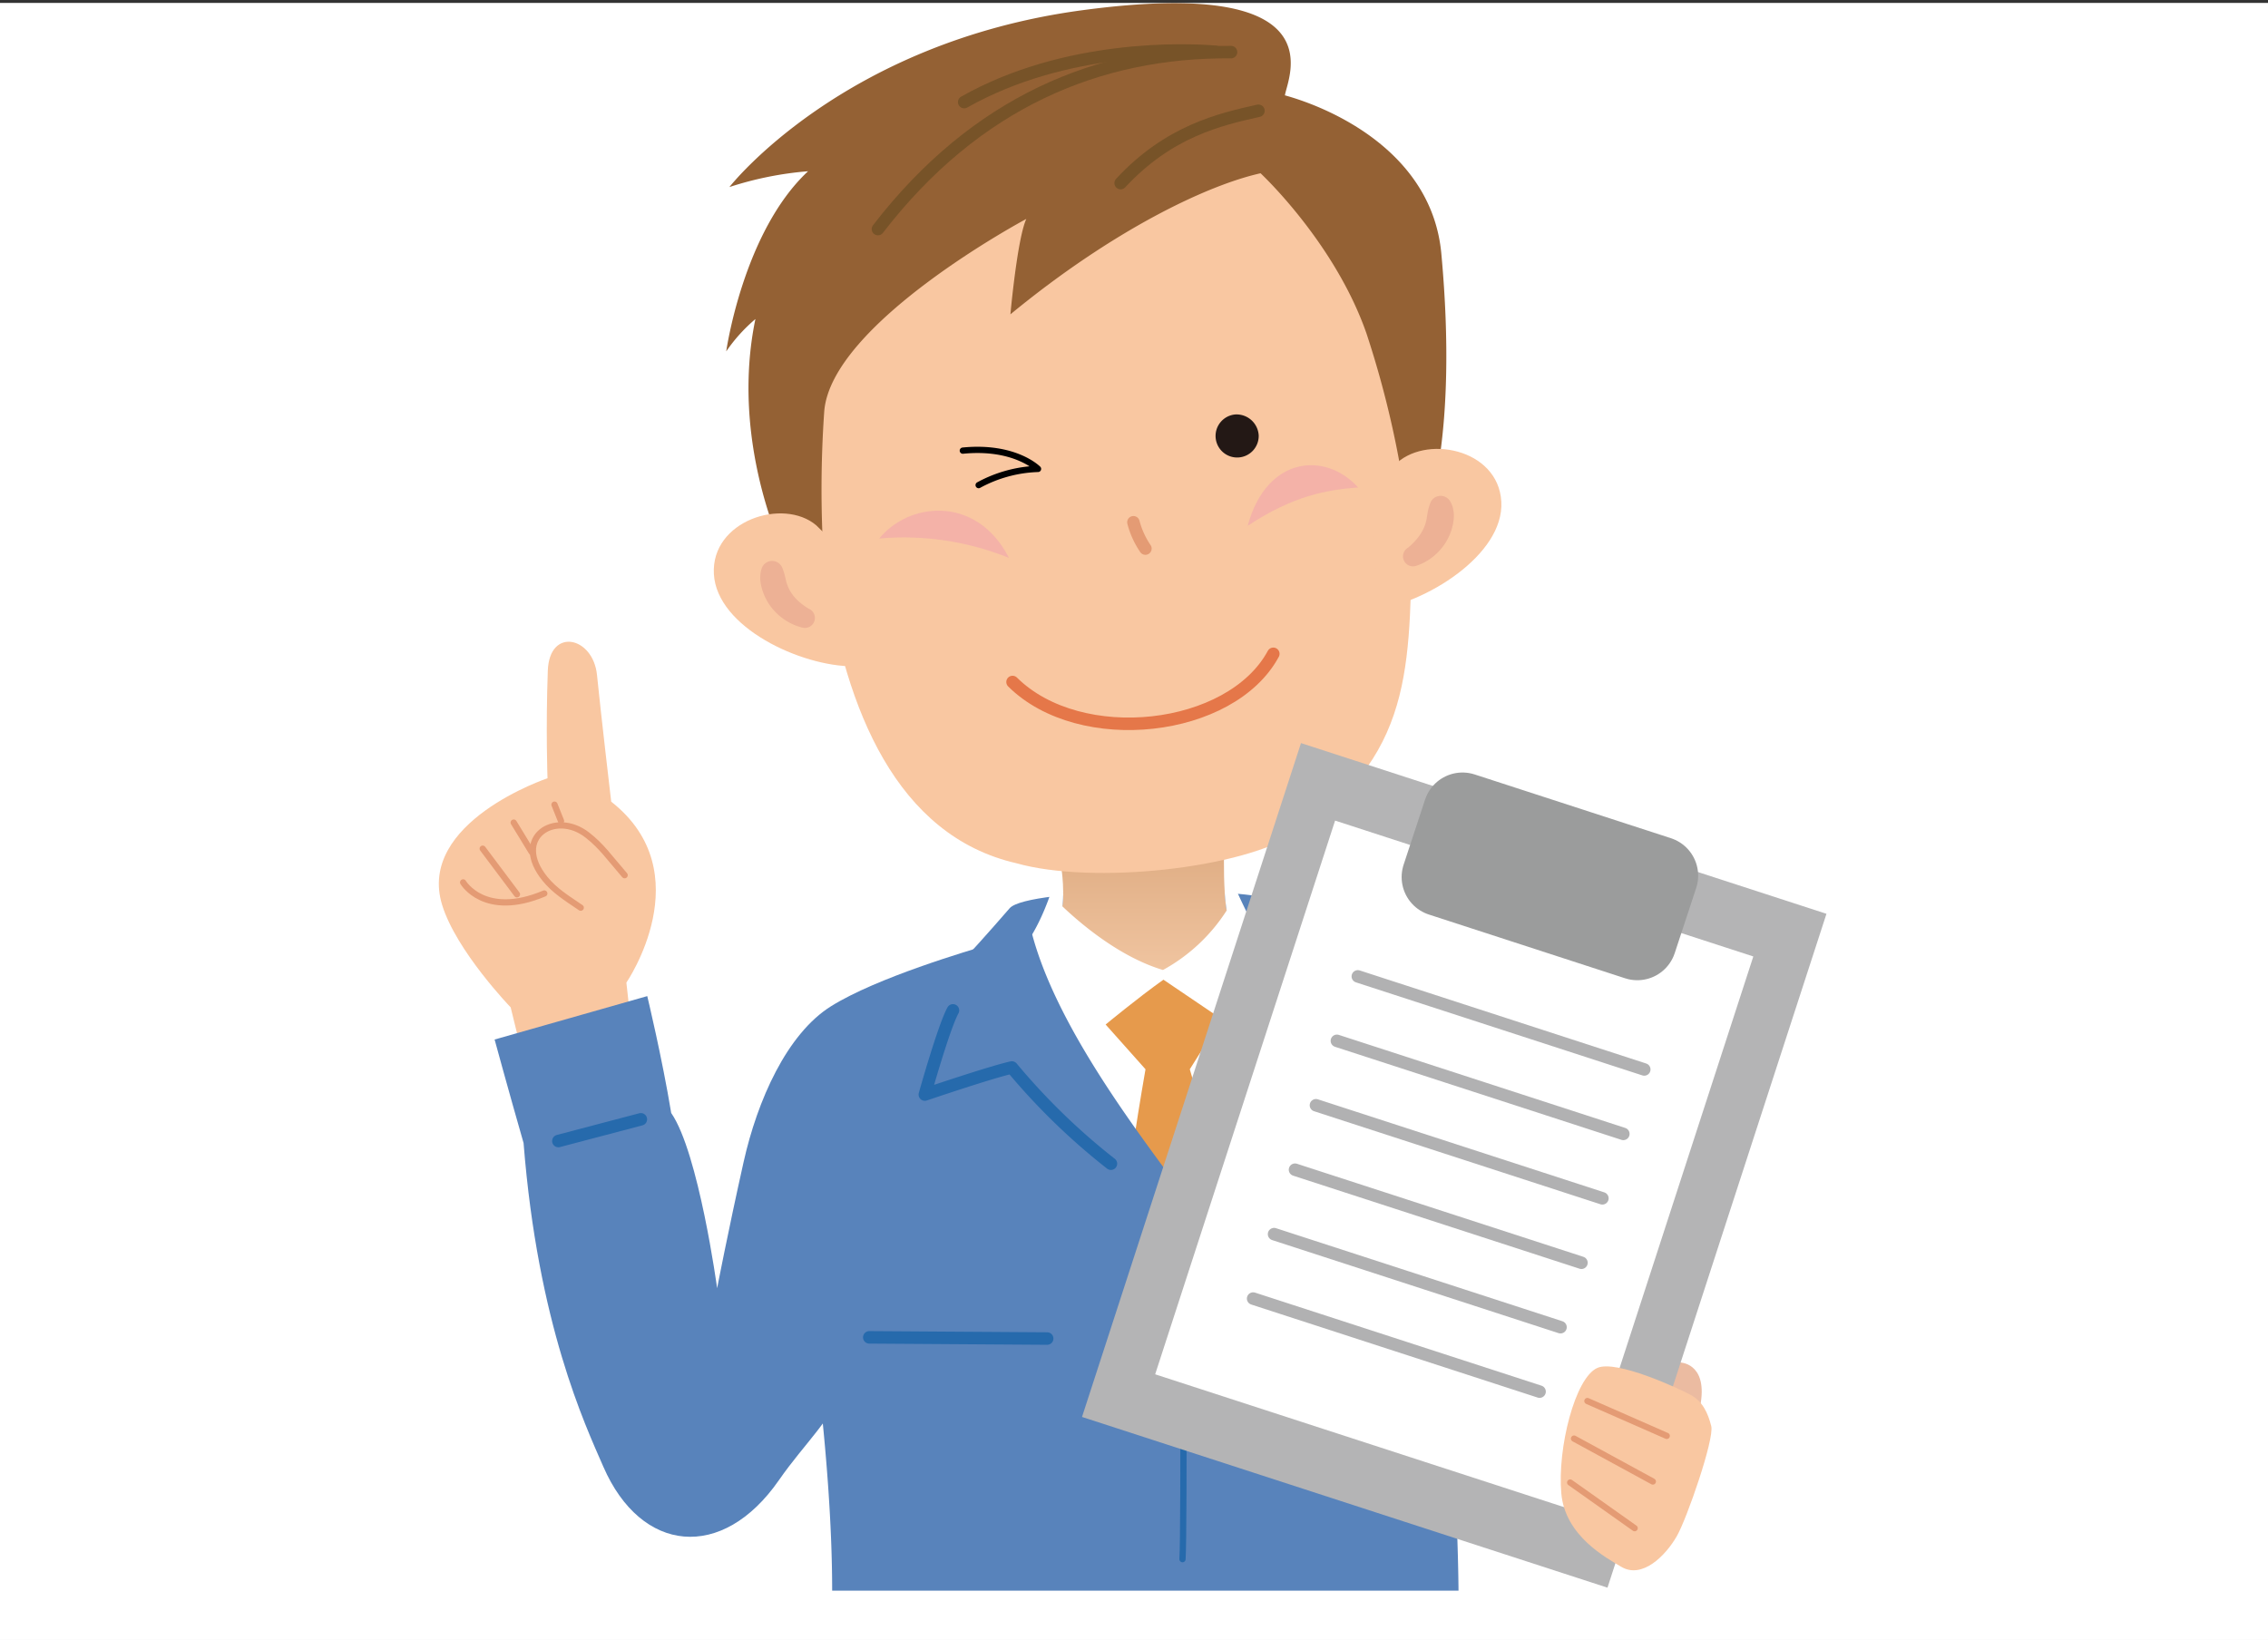
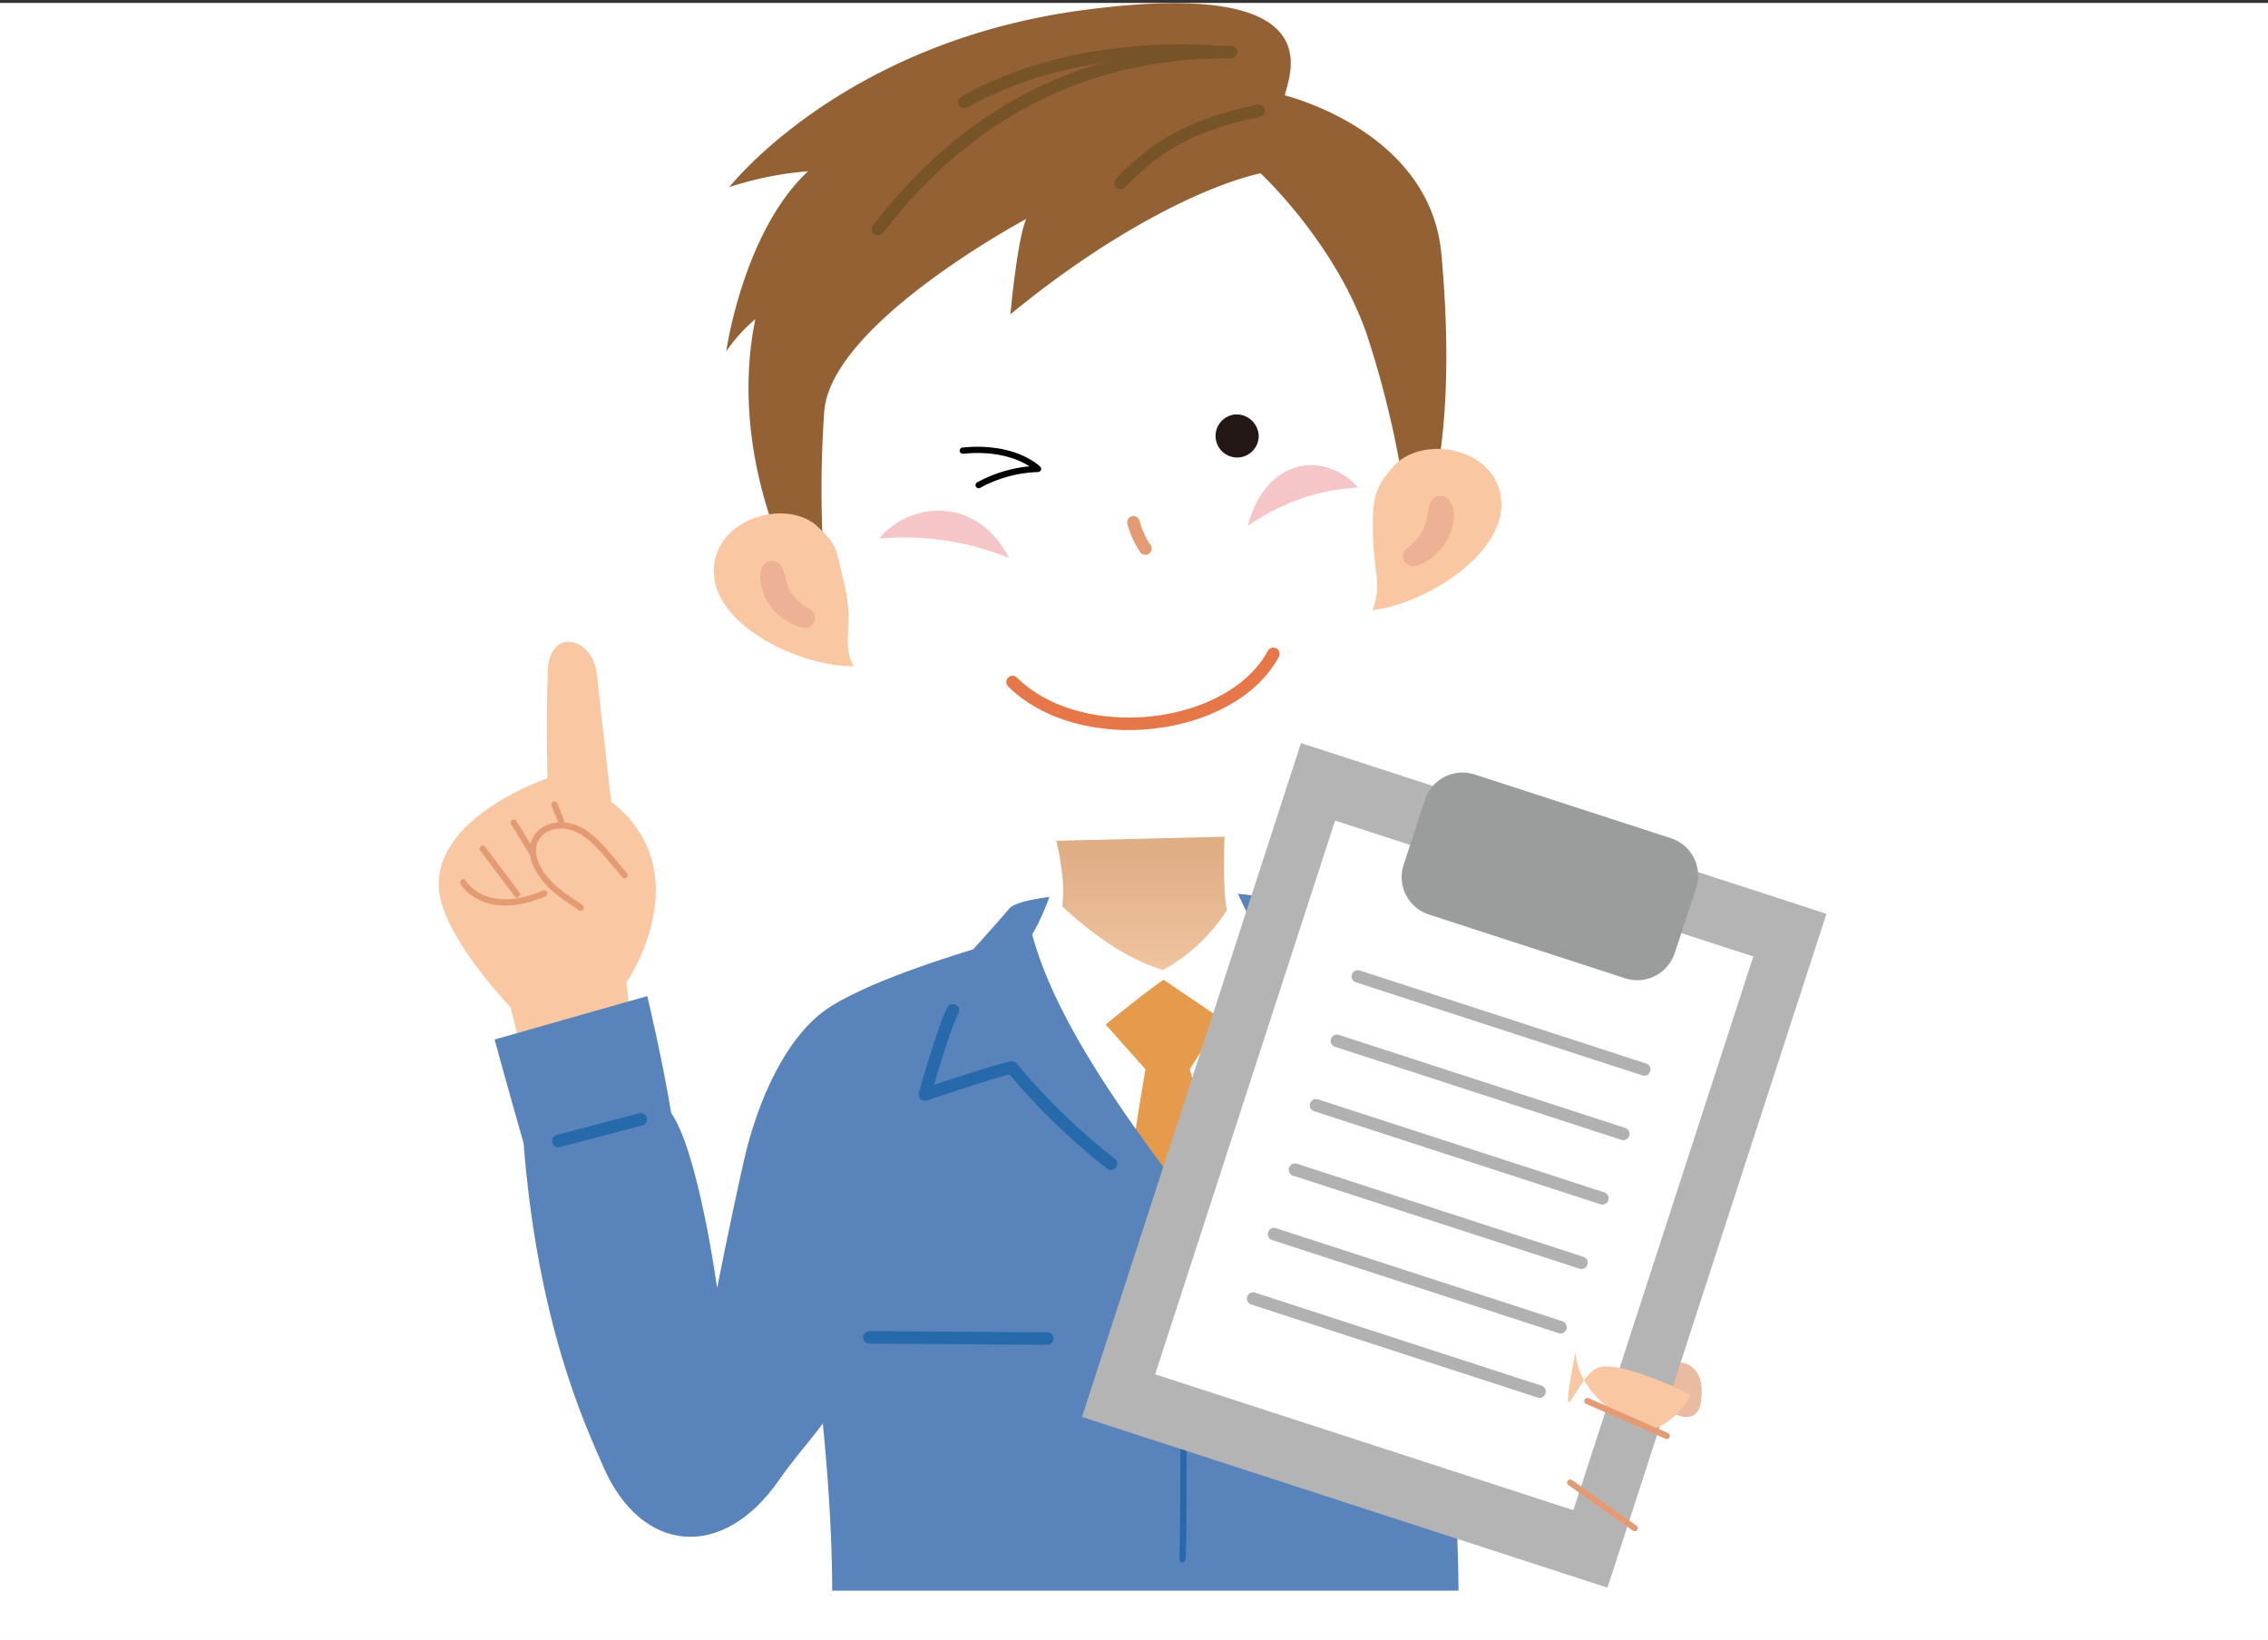
<svg xmlns="http://www.w3.org/2000/svg" width="363" height="262.503" viewBox="0 0 363 262.503">
  <rect x="0" y="0" width="363" height="262.503" fill="#333333" stroke="none" />
  <defs>
    <linearGradient id="linear-gradient" x1="0.5" y1="0.064" x2="0.5" y2="0.525" gradientUnits="objectBoundingBox">
      <stop offset="0" stop-color="#e0ae85" />
      <stop offset="1" stop-color="#f1c6a2" />
    </linearGradient>
  </defs>
  <g id="policy2_illusttecsture" transform="translate(-763 -2545.497)">
    <g id="長方形_171" data-name="長方形 171" transform="translate(763 2546)" fill="#fff" stroke="#fff" stroke-width="1">
      <rect width="363" height="262" stroke="none" />
      <rect x="0.5" y="0.5" width="362" height="261" fill="none" />
    </g>
    <g id="policy2_illust" transform="translate(833.237 2546)">
      <g id="グループ_568" data-name="グループ 568" transform="translate(0 102.221)">
        <g id="グループ_567" data-name="グループ 567">
          <g id="グループ_566" data-name="グループ 566">
            <g id="グループ_564" data-name="グループ 564">
              <path id="パス_642" data-name="パス 642" d="M322.912,559.283l-2.056-18.476s12.074-17.574-2.428-28.967c0,0-1.694-14.442-2.273-20.27-.614-6.175-7.62-7.712-7.874-.7-.339,9.363-.047,17.223-.047,17.223s-20.94,7.022-16.868,20.275c2.268,7.38,10.972,16.4,10.972,16.4l3.838,15.676Z" transform="translate(-290.84 -486.239)" fill="#f9c7a1" stroke="rgba(0,0,0,0)" stroke-width="1" />
              <g id="グループ_563" data-name="グループ 563" transform="translate(15.053 26.089)">
                <g id="グループ_562" data-name="グループ 562">
                  <g id="グループ_561" data-name="グループ 561">
                    <path id="パス_643" data-name="パス 643" d="M389.353,607.763" transform="translate(-383.258 -607.763)" fill="none" stroke="#e49b74" stroke-linecap="round" stroke-linejoin="round" stroke-width="1" />
                    <path id="パス_644" data-name="パス 644" d="M375.646,631.151c-2.539-2.933-3.663-4.62-5.967-6.424-5.2-4.067-12.164.421-6.767,7.022,1.535,1.879,3.328,2.985,5.706,4.6" transform="translate(-360.961 -619.867)" fill="none" stroke="#e49b74" stroke-linecap="round" stroke-linejoin="round" stroke-width="1" />
                  </g>
                </g>
              </g>
              <path id="パス_645" data-name="パス 645" d="M308.96,665.7s3.4,5.82,12.99,1.777" transform="translate(-305.07 -627.176)" fill="none" stroke="#e49b74" stroke-linecap="round" stroke-linejoin="round" stroke-width="1" />
            </g>
            <g id="グループ_565" data-name="グループ 565" transform="translate(8.926 48.325)">
              <path id="パス_646" data-name="パス 646" d="M412.08,711.34c-4.017,1.183-18.444,5.433-25.789,10.008-7.1,4.423-11.821,15.113-14.015,24.932-2.519,11.269-4.24,20.22-4.24,20.22s-2.961-21.713-7.352-28.047c-1.46-8.858-3.832-18.711-3.832-18.711l-24.433,6.95s2.2,8.084,4.635,16.565c2.292,29.038,9.8,45.008,12.775,51.833,6.035,13.847,19.022,15.2,28.092,2.143,4.27-6.145,8.369-9.443,11.237-16.478C394.7,769.094,411.315,720.29,412.08,711.34Z" transform="translate(-332.419 -711.34)" fill="#5883bb" stroke="rgba(0,0,0,0)" stroke-width="1" />
            </g>
          </g>
          <line id="線_34" data-name="線 34" x2="1.045" y2="2.61" transform="translate(18.512 26.08)" fill="none" stroke="#e49b74" stroke-linecap="round" stroke-linejoin="round" stroke-width="1" />
          <line id="線_35" data-name="線 35" x2="2.869" y2="4.696" transform="translate(11.983 28.95)" fill="none" stroke="#e49b74" stroke-linecap="round" stroke-linejoin="round" stroke-width="1" />
          <line id="線_36" data-name="線 36" x2="5.48" y2="7.307" transform="translate(7.022 33.127)" fill="none" stroke="#e49b74" stroke-linecap="round" stroke-linejoin="round" stroke-width="1" />
        </g>
        <path id="パス_647" data-name="パス 647" d="M665.146,686.941s3.672-3.6,11-12.058c2.9-3.343,37.344-3.435,41.615-1.42,5.849,2.757,11.066,15.024,11.512,17.923S665.146,686.941,665.146,686.941Z" transform="translate(-584.79 -632.217)" fill="#5883bb" stroke="rgba(0,0,0,0)" stroke-width="1" />
        <path id="パス_648" data-name="パス 648" d="M718.709,632.267s2.8,10.555-.484,14.373c-3.642,4.229,1.486.656-6.351,5.88-10.583,7.056,23.695,22.47,23.695,22.47l19.8-21.351s-6.428-4.1-8.4-7-1.313-15.027-1.313-15.027Z" transform="translate(-619.893 -600.404)" stroke="rgba(0,0,0,0)" stroke-width="1" fill="url(#linear-gradient)" />
        <path id="パス_649" data-name="パス 649" d="M763.963,684.986c-2.858-3.124-6.856-12.078-6.856-12.078s-.948-.077-2.031-.077c.049.856.142,1.8.317,2.968a28.178,28.178,0,0,1-10.191,9.521c-6.869-2.054-13.084-7.323-16.1-10.185a16.956,16.956,0,0,0,.125-2.027c-.677,0-2.068.109-2.068.109s-2.074,6.437-5.332,9.672c1.84,33.652,9.8,64.025,20.061,77.953C750.089,749.7,765.838,703.927,763.963,684.986Z" transform="translate(-629.3 -632.774)" fill="#fff" stroke="rgba(0,0,0,0)" stroke-width="1" />
        <path id="パス_650" data-name="パス 650" d="M806.5,744.519l-9.288-6.289c-4.028,2.856-9.251,7.177-9.251,7.177l6.381,7.162c-1.726,9.982-2.971,18.2-3.22,24.672l17.18.747s-3.985-15.685-6.87-25.421Z" transform="translate(-681.238 -684.132)" fill="#e69a4c" stroke="rgba(0,0,0,0)" stroke-width="1" />
        <path id="パス_651" data-name="パス 651" d="M648.994,738.484c-1.191-10.1-8.534-22.929-16.738-27.176a240.545,240.545,0,0,0-22.826-8.721c-1.816,13.767-6.789,27.688-12.889,41.027-7.635-10.345-19.939-26.621-23.656-41.131a211.573,211.573,0,0,0-24.97,9.321c-12.334,5.277-18.3,22.186-18.714,42.545-.112,5.592,6.239-2.815,7.164,2.594.5,2.927,4.616,29.042,4.616,51.019h100.25c-.131-15.268-1.687-29.238.757-42.272C643.773,756.168,650.014,747.147,648.994,738.484Z" transform="translate(-478.029 -656.06)" fill="#5883bb" stroke="rgba(0,0,0,0)" stroke-width="1" />
        <path id="パス_652" data-name="パス 652" d="M657.66,761.118c-1.5,2.762-4.5,13.475-4.5,13.475s10.5-3.571,13.927-4.333a104.426,104.426,0,0,0,15.855,15.4" transform="translate(-575.374 -702.107)" fill="none" stroke="#266aac" stroke-linecap="round" stroke-linejoin="round" stroke-width="2" />
        <path id="パス_653" data-name="パス 653" d="M893.716,758.811c3.343,8.022,3.8,11.423,3.8,11.423s-9.134,4.5-21.085,14.7" transform="translate(-750.718 -700.295)" fill="none" stroke="#477ead" stroke-linecap="round" stroke-linejoin="round" stroke-width="10.666" />
        <path id="パス_654" data-name="パス 654" d="M845.343,921.429s.223,48.909-.079,53.43" transform="translate(-726.24 -828.002)" fill="none" stroke="#266aac" stroke-linecap="round" stroke-linejoin="round" stroke-width="1" />
        <line id="線_37" data-name="線 37" y1="3.475" x2="13.201" transform="translate(19.132 76.449)" fill="none" stroke="#266aac" stroke-linecap="round" stroke-linejoin="round" stroke-width="2" />
        <line id="線_38" data-name="線 38" x2="28.473" y2="0.191" transform="translate(68.893 111.352)" fill="none" stroke="#266aac" stroke-linecap="round" stroke-linejoin="round" stroke-width="2" />
      </g>
      <g id="グループ_578" data-name="グループ 578" transform="translate(44.007)">
-         <path id="パス_655" data-name="パス 655" d="M650.27,173.727c-.692,20.81,1.124,36.311-18.248,49.29-8.94,5.994-33.054,8.474-45.129,5.057-19.2-4.384-27.391-24.645-30.541-46.175-1.833-12.519-5.525-10-5.97-15.332-2.692-32.649,12.419-50.344,34.494-53.215,24.472-3.184,51.34,1.034,58.28,14.175C648.561,137.751,650.371,170.678,650.27,173.727Z" transform="translate(-538.427 -90.388)" fill="#f9c7a1" stroke="rgba(0,0,0,0)" stroke-width="1" />
        <path id="パス_656" data-name="パス 656" d="M619.173,392.985c4.983-6.037,15.738-6.788,20.757,3.1A44.942,44.942,0,0,0,619.173,392.985Z" transform="translate(-592.693 -307.285)" fill="#f1a7ac" stroke="rgba(0,0,0,0)" stroke-width="1" opacity="0.66" />
        <path id="パス_657" data-name="パス 657" d="M808.7,397.18a13.569,13.569,0,0,0,1.916,4.208" transform="translate(-741.536 -314.079)" fill="none" stroke="#e49b74" stroke-linecap="round" stroke-linejoin="round" stroke-width="2" />
        <path id="パス_658" data-name="パス 658" d="M911.552,358.187c-5.17-5.758-14.652-5.1-17.68,6.137C901.167,359.5,906.513,358.561,911.552,358.187Z" transform="translate(-808.42 -280.658)" fill="#f1a7ac" stroke="rgba(0,0,0,0)" stroke-width="1" opacity="0.66" />
        <path id="パス_659" data-name="パス 659" d="M876.914,320.082a3.452,3.452,0,1,1-3.753-3.352A3.558,3.558,0,0,1,876.914,320.082Z" transform="translate(-789.699 -250.889)" fill="#231815" stroke="rgba(0,0,0,0)" stroke-width="1" />
        <path id="パス_660" data-name="パス 660" d="M590.62,37.318C582.07,39.227,567,46.391,550.586,59.9c0,0,1.086-12.091,2.545-15.273,0,0-31.432,16.767-32.353,30.945a179.87,179.87,0,0,0-.091,23.287l-6.38-.866s-8.645-17.6-4.536-37.338a26.189,26.189,0,0,0-4.671,5.176s2.7-19.132,13.1-28.836a54.663,54.663,0,0,0-12.588,2.529s18-23.127,56.441-28.3c41.195-5.546,32.834,10.926,32.469,13.62,7.908,2.2,23.556,9.336,25.033,25.327,2.734,29.613-2.41,41.886-2.41,41.886l-2.818,1.32a155.073,155.073,0,0,0-6.76-30.44C602.468,48.337,590.62,37.318,590.62,37.318Z" transform="translate(-503.11 -10.086)" fill="#946134" stroke="rgba(0,0,0,0)" stroke-width="1" />
        <g id="グループ_572" data-name="グループ 572" transform="translate(0 81.679)">
          <g id="グループ_569" data-name="グループ 569">
            <path id="パス_661" data-name="パス 661" d="M512.218,392.451c-5.267-4.458-16.851-.752-16.375,7.807s13.967,14.8,22.345,14.774c-2.057-4.234.207-6.1-1.459-13.109C515.162,395.375,515.583,395.7,512.218,392.451Z" transform="translate(-495.829 -390.552)" fill="#f9c7a1" stroke="rgba(0,0,0,0)" stroke-width="1" />
          </g>
          <g id="グループ_571" data-name="グループ 571" transform="translate(7.434 7.611)">
            <g id="グループ_570" data-name="グループ 570">
              <path id="パス_662" data-name="パス 662" d="M533.983,427.091a7.927,7.927,0,0,1,.363,1.075c.094.335.162.656.236.972a6.277,6.277,0,0,0,.715,1.766,7.625,7.625,0,0,0,.564.793,8.286,8.286,0,0,0,.7.731,9.234,9.234,0,0,0,.81.66c.144.1.287.2.434.3l.217.136.1.062.046.029c.008.008.039.021.015.018a1.6,1.6,0,0,1-.951,3.048l-.247-.062-.2-.057c-.131-.038-.258-.079-.383-.124-.249-.09-.494-.184-.731-.295a9.119,9.119,0,0,1-1.372-.776,8.784,8.784,0,0,1-1.243-1.018,8.328,8.328,0,0,1-1.062-1.251,8.818,8.818,0,0,1-1.356-3.006,5.7,5.7,0,0,1-.174-1.608,4.749,4.749,0,0,1,.093-.79,3.941,3.941,0,0,1,.1-.385l.063-.2c.025-.06.047-.109.076-.164a1.765,1.765,0,0,1,3.186.136Z" transform="translate(-530.458 -426.004)" fill="#edb195" stroke="rgba(0,0,0,0)" stroke-width="1" />
            </g>
          </g>
        </g>
        <g id="グループ_576" data-name="グループ 576" transform="translate(105.455 71.354)">
          <g id="グループ_573" data-name="グループ 573">
            <path id="パス_663" data-name="パス 663" d="M990.505,345.115c4.757-5.057,16.662-2.767,17.135,5.792.475,8.541-12.268,16.377-20.592,17.359,1.58-4.452.05-6.049.023-13.2C987.056,349.986,987.574,348.4,990.505,345.115Z" transform="translate(-987.048 -342.459)" fill="#f9c7a1" stroke="rgba(0,0,0,0)" stroke-width="1" />
          </g>
          <g id="グループ_575" data-name="グループ 575" transform="translate(4.762 7.506)">
            <g id="グループ_574" data-name="グループ 574">
              <path id="パス_664" data-name="パス 664" d="M1016.807,378.2a3.975,3.975,0,0,1,.571,1.5,5.5,5.5,0,0,1,.041,1.639,8.839,8.839,0,0,1-3.122,5.693,9.026,9.026,0,0,1-1.3.908c-.227.135-.464.25-.706.363-.121.057-.245.109-.373.158l-.2.074-.241.084a1.6,1.6,0,0,1-1.305-2.914c-.023,0,.005-.014.012-.023l.041-.037.092-.08.194-.171c.132-.115.258-.243.386-.363a9.874,9.874,0,0,0,.705-.774,7.373,7.373,0,0,0,1.043-1.666,6.378,6.378,0,0,0,.51-1.807c.046-.316.1-.637.173-.978a7.853,7.853,0,0,1,.323-1.112l.044-.117a1.764,1.764,0,0,1,3.111-.371Z" transform="translate(-1009.229 -377.424)" fill="#edb195" stroke="rgba(0,0,0,0)" stroke-width="1" />
            </g>
          </g>
        </g>
        <path id="パス_665" data-name="パス 665" d="M821.205,90.333c-6.214,1.386-14.365,3.278-22.055,11.578" transform="translate(-734.033 -73.106)" fill="none" stroke="#775328" stroke-linecap="round" stroke-linejoin="round" stroke-width="2" />
        <g id="グループ_577" data-name="グループ 577" transform="translate(26.274 7.58)">
          <path id="パス_666" data-name="パス 666" d="M674.727,46.581c-21.18-.179-40.873,8.021-56.514,28.328" transform="translate(-618.213 -46.323)" fill="none" stroke="#775328" stroke-linecap="round" stroke-linejoin="round" stroke-width="2" />
          <path id="パス_667" data-name="パス 667" d="M722.733,45.605c-4.782-.417-23.993-1.135-40.216,8.047" transform="translate(-668.712 -45.394)" fill="none" stroke="#775328" stroke-linecap="round" stroke-linejoin="round" stroke-width="2" />
        </g>
        <path id="パス_668" data-name="パス 668" d="M718.562,499.764c10.864,10.772,34.979,8.025,41.738-4.511" transform="translate(-670.746 -391.097)" fill="none" stroke="#e57749" stroke-linecap="round" stroke-linejoin="round" stroke-width="2" />
        <path id="パス_669" data-name="パス 669" d="M681.5,343.316c8.36-.827,12.037,2.925,12.037,2.925a21.29,21.29,0,0,0-9.506,2.593" transform="translate(-641.641 -271.684)" fill="none" stroke="#000" stroke-linecap="round" stroke-linejoin="round" stroke-width="1" />
      </g>
      <g id="グループ_584" data-name="グループ 584" transform="translate(102.942 118.447)">
        <path id="パス_670" data-name="パス 670" d="M1201.01,1030.048c.979-6.417-3.372-6.417-3.372-6.417s-3.134-.083-4.593,1.829C1190.505,1028.789,1200.09,1036.079,1201.01,1030.048Z" transform="translate(-1101.967 -924.489)" fill="#ebbba1" stroke="rgba(0,0,0,0)" stroke-width="1" />
        <g id="グループ_583" data-name="グループ 583" transform="translate(0 0)">
          <g id="グループ_582" data-name="グループ 582" transform="translate(0)">
            <g id="グループ_580" data-name="グループ 580" transform="translate(0)">
              <g id="グループ_579" data-name="グループ 579" transform="translate(0)">
                <rect id="長方形_165" data-name="長方形 165" width="113.419" height="88.432" transform="translate(0 107.867) rotate(-72)" fill="#b4b4b5" stroke="rgba(0,0,0,0)" stroke-width="1" />
                <rect id="長方形_166" data-name="長方形 166" width="93.196" height="70.382" transform="translate(11.708 101.04) rotate(-72)" fill="#fff" stroke="rgba(0,0,0,0)" stroke-width="1" />
              </g>
              <path id="パス_671" data-name="パス 671" d="M1069.436,633.772l-31.411-10.206,3.435-10.428,31.411,10.207Z" transform="translate(-980.562 -602.122)" fill="none" stroke="#9b9c9c" stroke-linecap="round" stroke-linejoin="round" stroke-width="12.613" />
            </g>
            <g id="グループ_581" data-name="グループ 581" transform="translate(27.388 37.345)">
              <line id="線_39" data-name="線 39" x2="45.846" y2="14.897" transform="translate(16.757)" fill="none" stroke="#b1b1b2" stroke-linecap="round" stroke-linejoin="round" stroke-width="2" />
              <line id="線_40" data-name="線 40" x2="45.846" y2="14.896" transform="translate(13.406 10.315)" fill="none" stroke="#b1b1b2" stroke-linecap="round" stroke-linejoin="round" stroke-width="2" />
              <line id="線_41" data-name="線 41" x2="45.846" y2="14.896" transform="translate(10.054 20.629)" fill="none" stroke="#b1b1b2" stroke-linecap="round" stroke-linejoin="round" stroke-width="2" />
              <line id="線_42" data-name="線 42" x2="45.846" y2="14.896" transform="translate(6.703 30.944)" fill="none" stroke="#b1b1b2" stroke-linecap="round" stroke-linejoin="round" stroke-width="2" />
              <line id="線_43" data-name="線 43" x2="45.846" y2="14.897" transform="translate(3.351 41.258)" fill="none" stroke="#b1b1b2" stroke-linecap="round" stroke-linejoin="round" stroke-width="2" />
              <line id="線_44" data-name="線 44" x2="45.846" y2="14.896" transform="translate(0 51.572)" fill="none" stroke="#b1b1b2" stroke-linecap="round" stroke-linejoin="round" stroke-width="2" />
            </g>
          </g>
        </g>
-         <path id="パス_672" data-name="パス 672" d="M1133.1,1026.831c3.036-1.368,13.1,3.3,14.987,4.333s2.742,2.92,3.258,4.979-3.89,14.786-5.513,17.616c-1.777,3.1-5.554,6.945-8.943,4.873-2.2-1.345-8.935-4.823-9.545-11.74C1126.706,1039.693,1129.53,1028.439,1133.1,1026.831Z" transform="translate(-1050.633 -926.807)" fill="#f9c7a1" stroke="rgba(0,0,0,0)" stroke-width="1" />
+         <path id="パス_672" data-name="パス 672" d="M1133.1,1026.831c3.036-1.368,13.1,3.3,14.987,4.333c-1.777,3.1-5.554,6.945-8.943,4.873-2.2-1.345-8.935-4.823-9.545-11.74C1126.706,1039.693,1129.53,1028.439,1133.1,1026.831Z" transform="translate(-1050.633 -926.807)" fill="#f9c7a1" stroke="rgba(0,0,0,0)" stroke-width="1" />
        <line id="線_45" data-name="線 45" x2="10.315" y2="7.307" transform="translate(78.134 118.364)" fill="#fac8a9" stroke="#e49b74" stroke-linecap="round" stroke-linejoin="round" stroke-width="1" />
-         <line id="線_46" data-name="線 46" x2="12.612" y2="6.872" transform="translate(78.75 111.329)" fill="#fac8a9" stroke="#e49b74" stroke-linecap="round" stroke-linejoin="round" stroke-width="1" />
        <line id="線_47" data-name="線 47" x2="12.699" y2="5.578" transform="translate(80.89 105.32)" fill="#fac8a9" stroke="#e49b74" stroke-linecap="round" stroke-linejoin="round" stroke-width="1" />
      </g>
    </g>
  </g>
</svg>